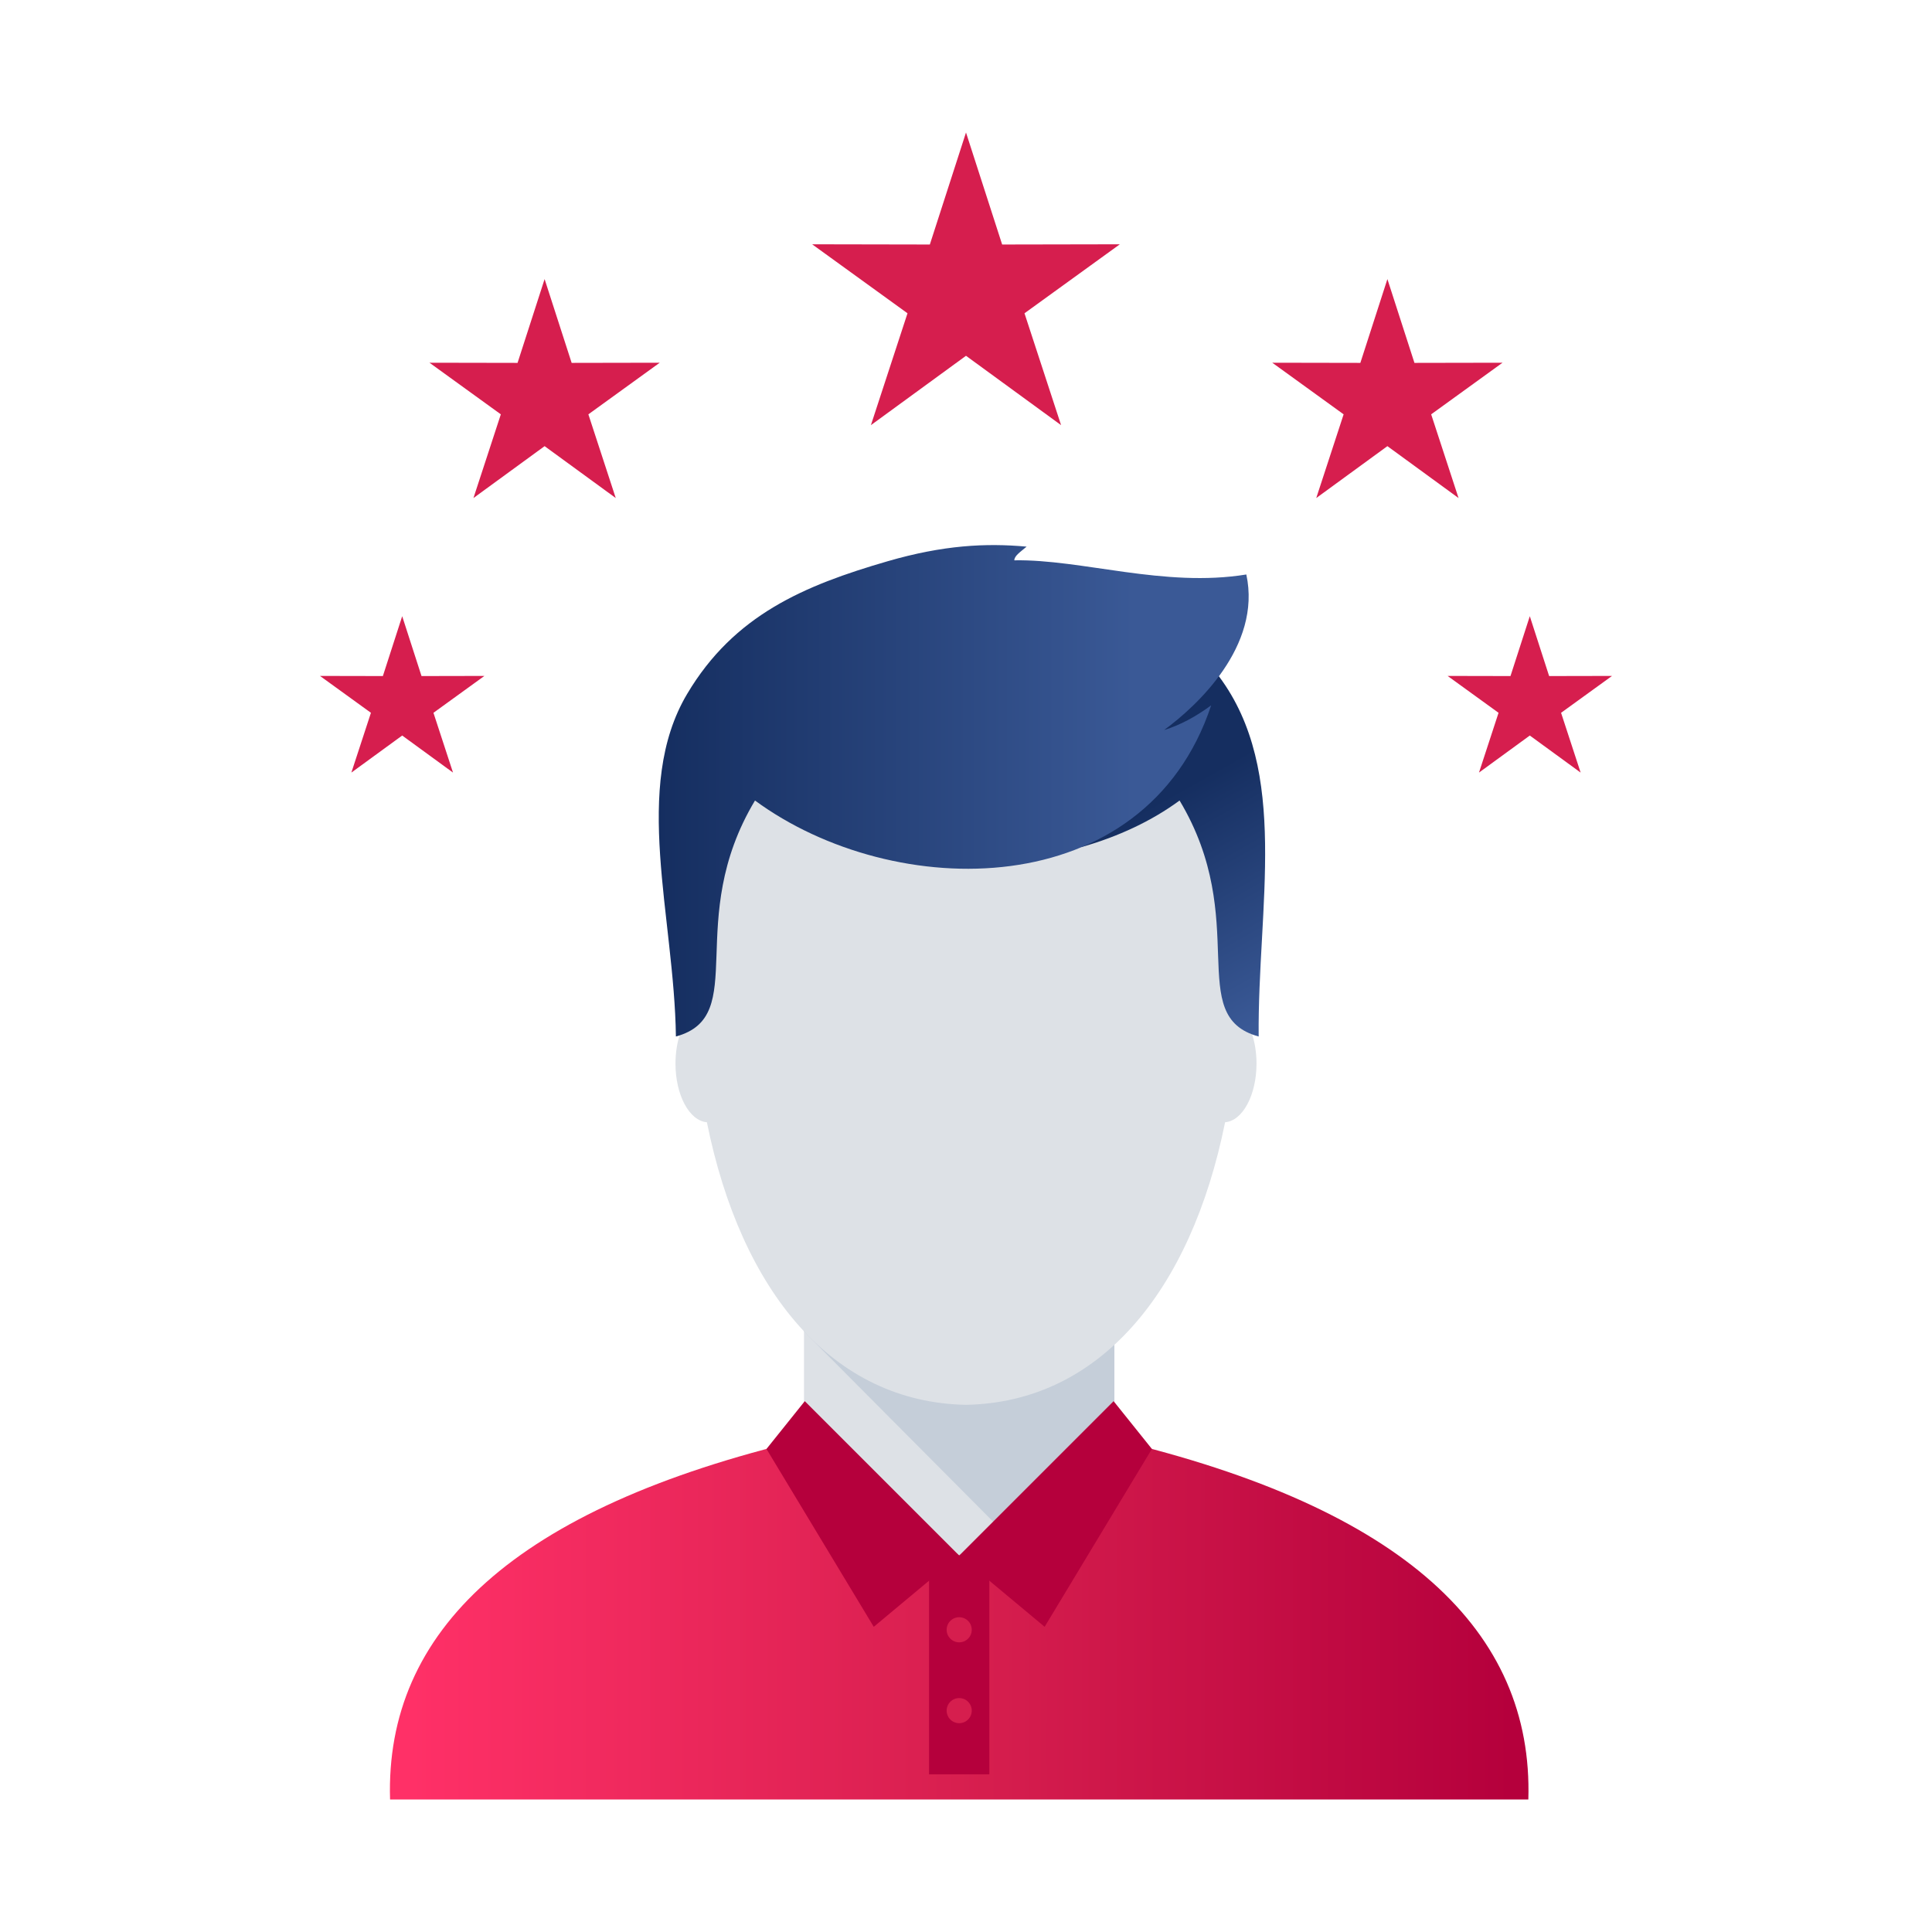
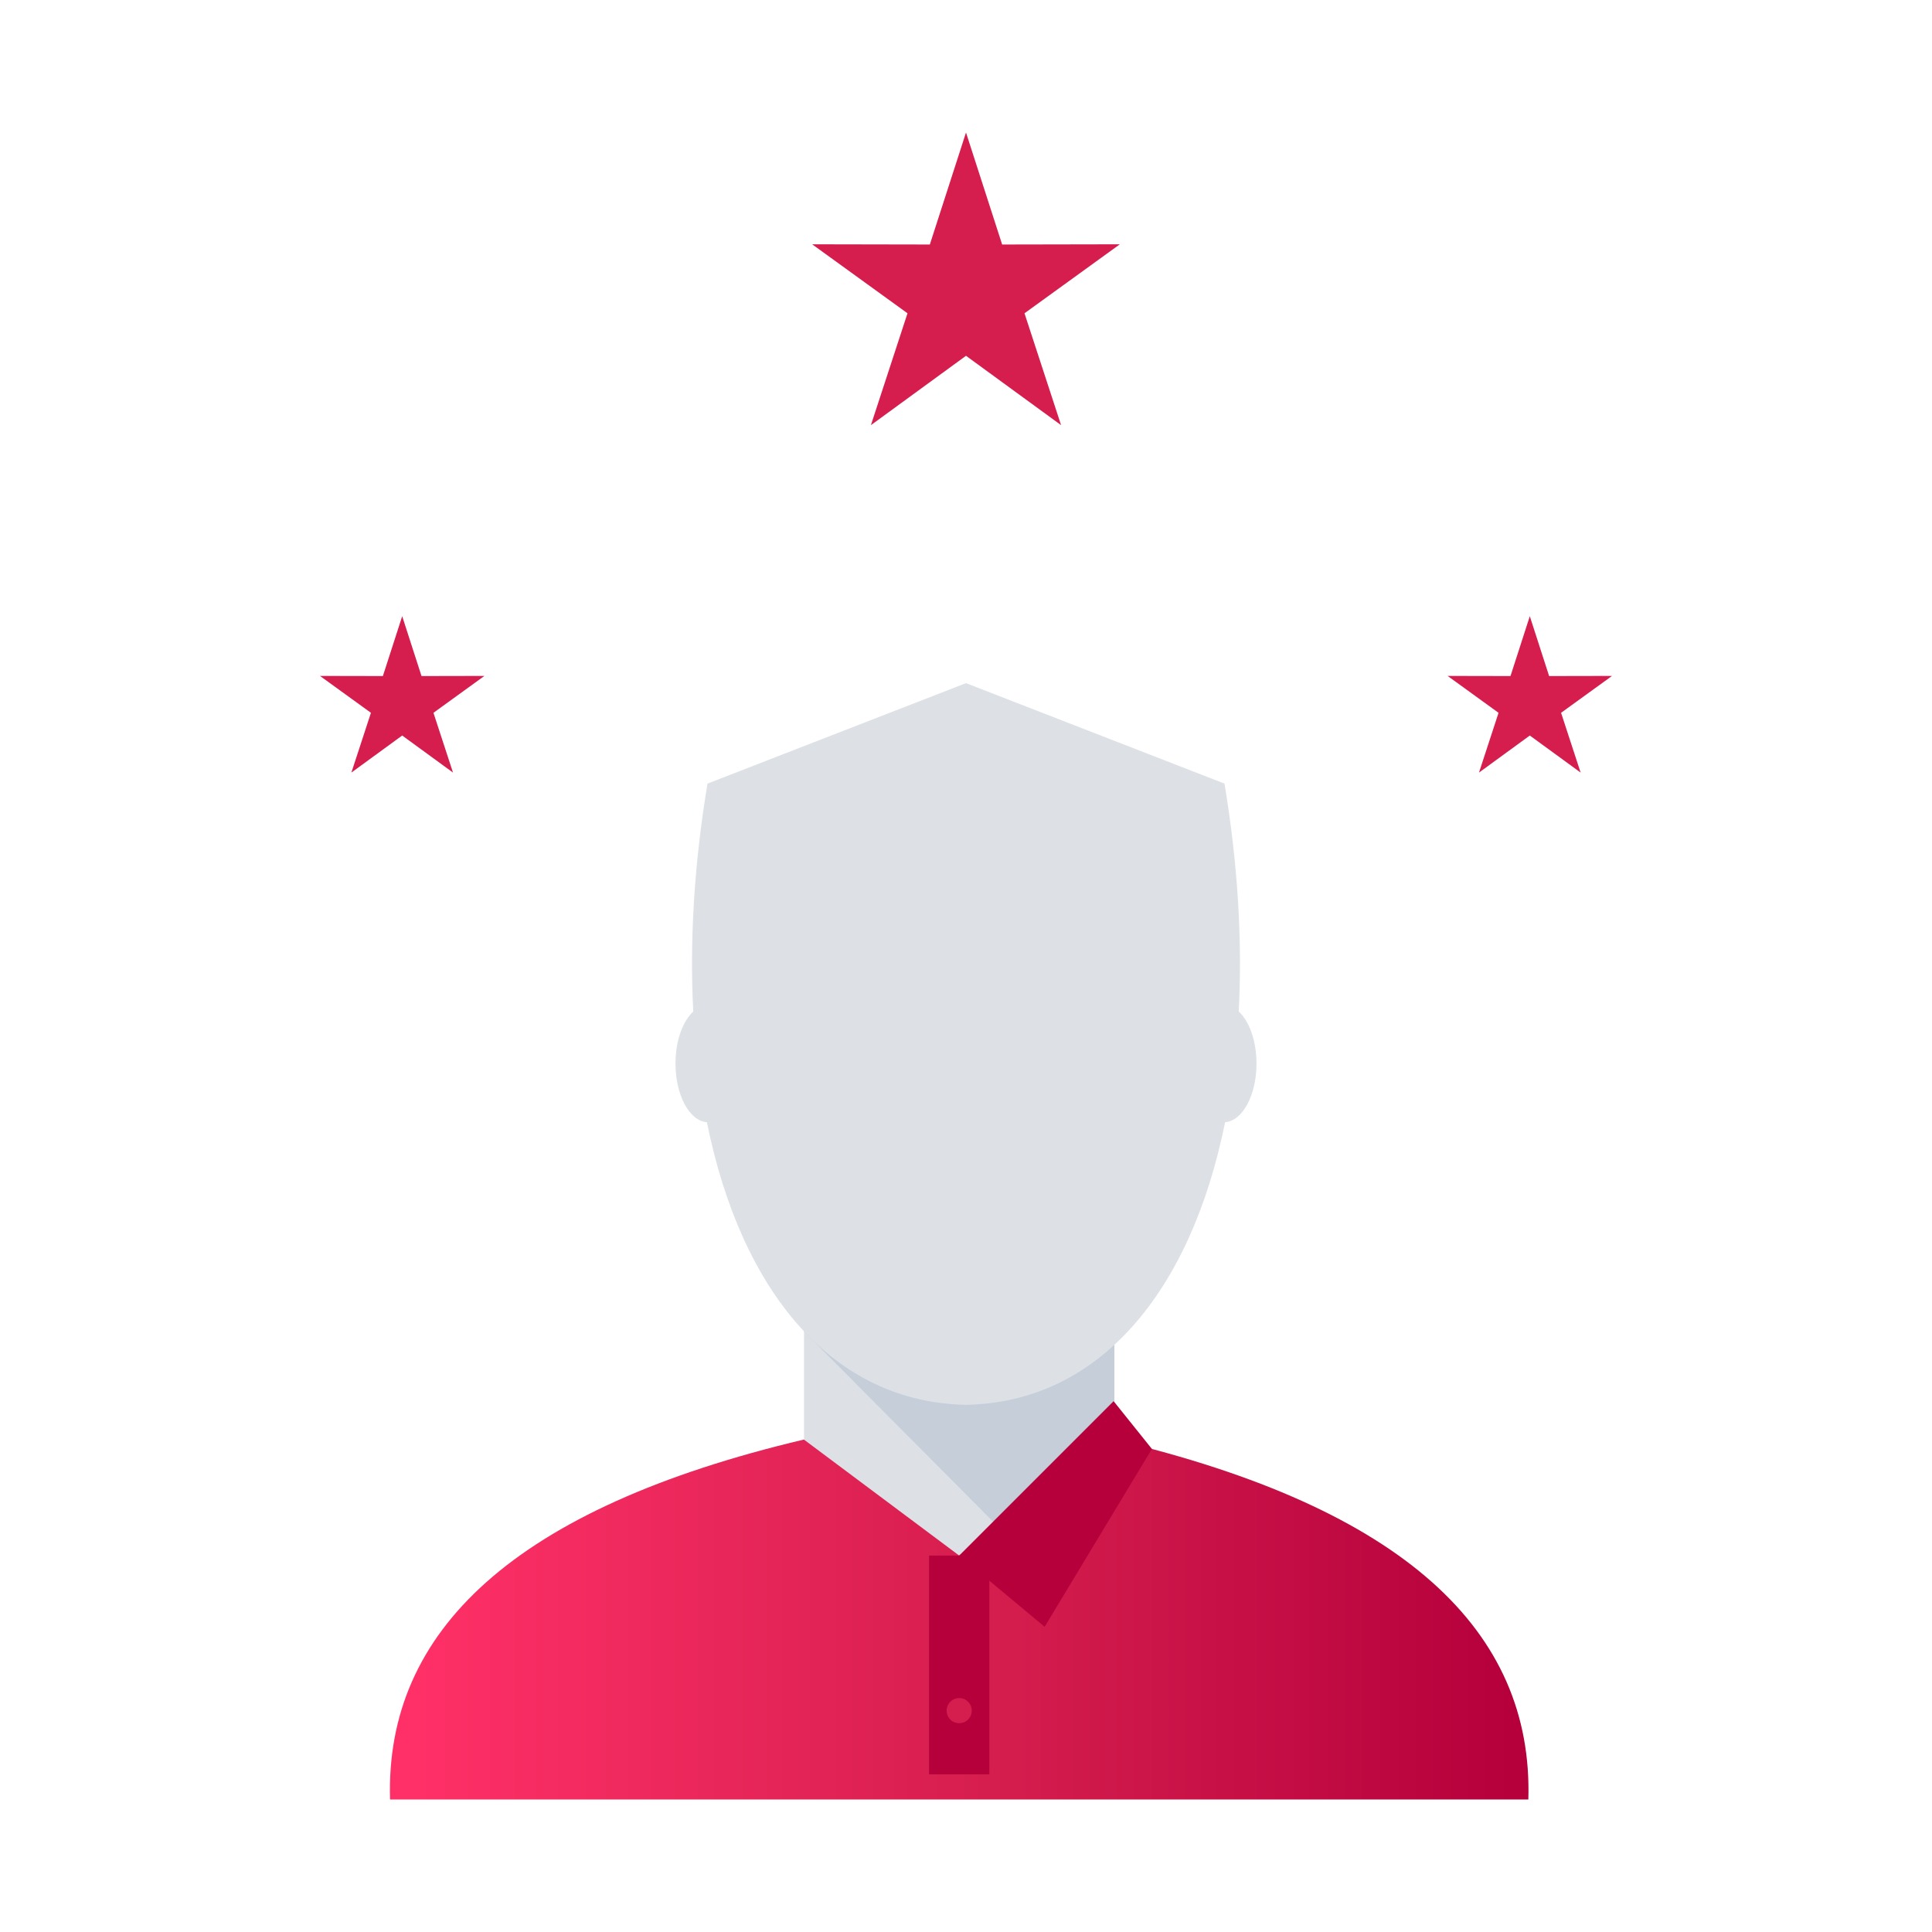
<svg xmlns="http://www.w3.org/2000/svg" xmlns:xlink="http://www.w3.org/1999/xlink" xml:space="preserve" width="200px" height="200px" version="1.1" style="shape-rendering:geometricPrecision; text-rendering:geometricPrecision; image-rendering:optimizeQuality; fill-rule:evenodd; clip-rule:evenodd" viewBox="0 0 200 200">
  <defs>
    <style type="text/css">
   
    .fil0 {fill:none}
    .fil4 {fill:#B5003C}
    .fil2 {fill:#C5CED9}
    .fil5 {fill:#D61E4E}
    .fil1 {fill:#DDE1E6}
    .fil3 {fill:url(#id0)}
    .fil6 {fill:url(#id1)}
    .fil7 {fill:url(#id2)}
   
  </style>
    <linearGradient id="id0" gradientUnits="userSpaceOnUse" x1="156.523" y1="173.08" x2="42.457" y2="173.08">
      <stop offset="0" style="stop-opacity:1; stop-color:#B5003C" />
      <stop offset="0.478" style="stop-opacity:1; stop-color:#D61E4E" />
      <stop offset="1" style="stop-opacity:1; stop-color:#FF3067" />
    </linearGradient>
    <linearGradient id="id1" gradientUnits="userSpaceOnUse" x1="118.033" y1="84.041" x2="130.296" y2="105.84">
      <stop offset="0" style="stop-opacity:1; stop-color:#152E60" />
      <stop offset="1" style="stop-opacity:1; stop-color:#3A5996" />
    </linearGradient>
    <linearGradient id="id2" gradientUnits="userSpaceOnUse" xlink:href="#id1" x1="68.193" y1="81.861" x2="117.446" y2="81.861">
  </linearGradient>
  </defs>
  <g id="Layer_x0020_1">
    <rect class="fil0" width="200" height="200" />
    <g id="_2506827532336">
      <rect class="fil1" x="83.23" y="135.969" width="32.131" height="26.622" />
      <path class="fil2" d="M83.231 135.969l32.13 0 0 26.622 -7.51 0 -24.056 -24.187c-0.036,-0.037 -0.073,-0.075 -0.109,-0.112 -0.023,-0.024 -0.045,-0.047 -0.068,-0.071l-0.387 -0.406 0 -1.846z" />
      <path class="fil1" d="M100 70.717c-8.921,3.468 -17.842,6.935 -26.763,10.402 -1.39,8.371 -1.854,16.319 -1.472,23.588 -1.093,1.012 -1.839,3.049 -1.839,5.398 0,3.264 1.442,5.927 3.252,6.07 3.537,17.535 13.016,28.998 26.822,29.252 13.805,-0.254 23.284,-11.717 26.822,-29.252 1.81,-0.143 3.252,-2.806 3.252,-6.07 0,-2.349 -0.747,-4.386 -1.84,-5.398 0.383,-7.269 -0.082,-15.217 -1.472,-23.588 -8.92,-3.467 -17.842,-6.934 -26.762,-10.402z" />
      <path class="fil3" d="M99.296 186.282c-19.64,0 -39.278,0 -58.917,0 -0.524,-17.436 12.849,-30.165 42.839,-37.26 5.36,4.003 10.718,8.007 16.078,12.01 5.359,-4.003 10.717,-8.007 16.077,-12.01 29.991,7.095 43.363,19.824 42.84,37.26 -19.64,0 -39.278,0 -58.917,0z" />
      <rect class="fil4" x="96.175" y="161.032" width="6.241" height="22.647" />
-       <circle class="fil5" cx="99.296" cy="168.714" r="1.3" />
      <circle class="fil5" cx="99.296" cy="177.084" r="1.3" />
-       <polygon class="fil4" points="99.296,161.032 90.451,168.406 79.346,149.994 83.311,145.048 " />
      <polygon class="fil4" points="99.296,161.032 108.141,168.406 119.245,149.994 115.28,145.048 " />
-       <path class="fil6" d="M126.188 70.018c7.364,9.869 3.991,23.796 4.108,37.279 -7.733,-2.1 -0.733,-11.991 -8.187,-24.428 -2.896,2.129 -6.348,3.729 -10.08,4.799 -7.928,-4.484 4.251,-24.88 14.159,-17.65z" />
-       <path class="fil7" d="M69.97 107.297c-0.169,-12.43 -4.578,-25.802 1.164,-35.464 4.858,-8.175 12.11,-11.223 20.743,-13.73 5.789,-1.681 10.197,-1.897 14.398,-1.515 -0.697,0.589 -1.256,0.945 -1.276,1.416 6.983,-0.124 15.523,2.855 24.02,1.467 1.608,7.439 -5.178,13.663 -8.509,16.1 1.691,-0.515 3.306,-1.408 4.871,-2.555 -6.849,20.627 -32.814,20.445 -47.224,9.853 -7.454,12.437 -0.454,22.328 -8.187,24.428z" />
+       <path class="fil7" d="M69.97 107.297z" />
      <polygon class="fil5" points="100,13.717 103.742,25.312 115.926,25.289 106.055,32.431 109.843,44.012 100,36.831 90.156,44.012 93.944,32.431 84.073,25.289 96.257,25.312 " />
-       <polygon class="fil5" points="56.377,28.892 59.177,37.566 68.293,37.549 60.908,42.892 63.742,51.557 56.377,46.185 49.012,51.557 51.846,42.892 44.461,37.549 53.577,37.566 " />
-       <polygon class="fil5" points="143.623,28.892 140.823,37.566 131.707,37.549 139.092,42.892 136.258,51.557 143.623,46.185 150.988,51.557 148.154,42.892 155.539,37.549 146.423,37.566 " />
      <polygon class="fil5" points="41.635,63.789 43.635,69.985 50.145,69.972 44.871,73.789 46.895,79.977 41.635,76.141 36.374,79.977 38.399,73.789 33.124,69.972 39.635,69.985 " />
      <polygon class="fil5" points="158.365,63.789 156.365,69.985 149.855,69.972 155.129,73.789 153.105,79.977 158.365,76.141 163.626,79.977 161.602,73.789 166.876,69.972 160.365,69.985 " />
    </g>
  </g>
</svg>